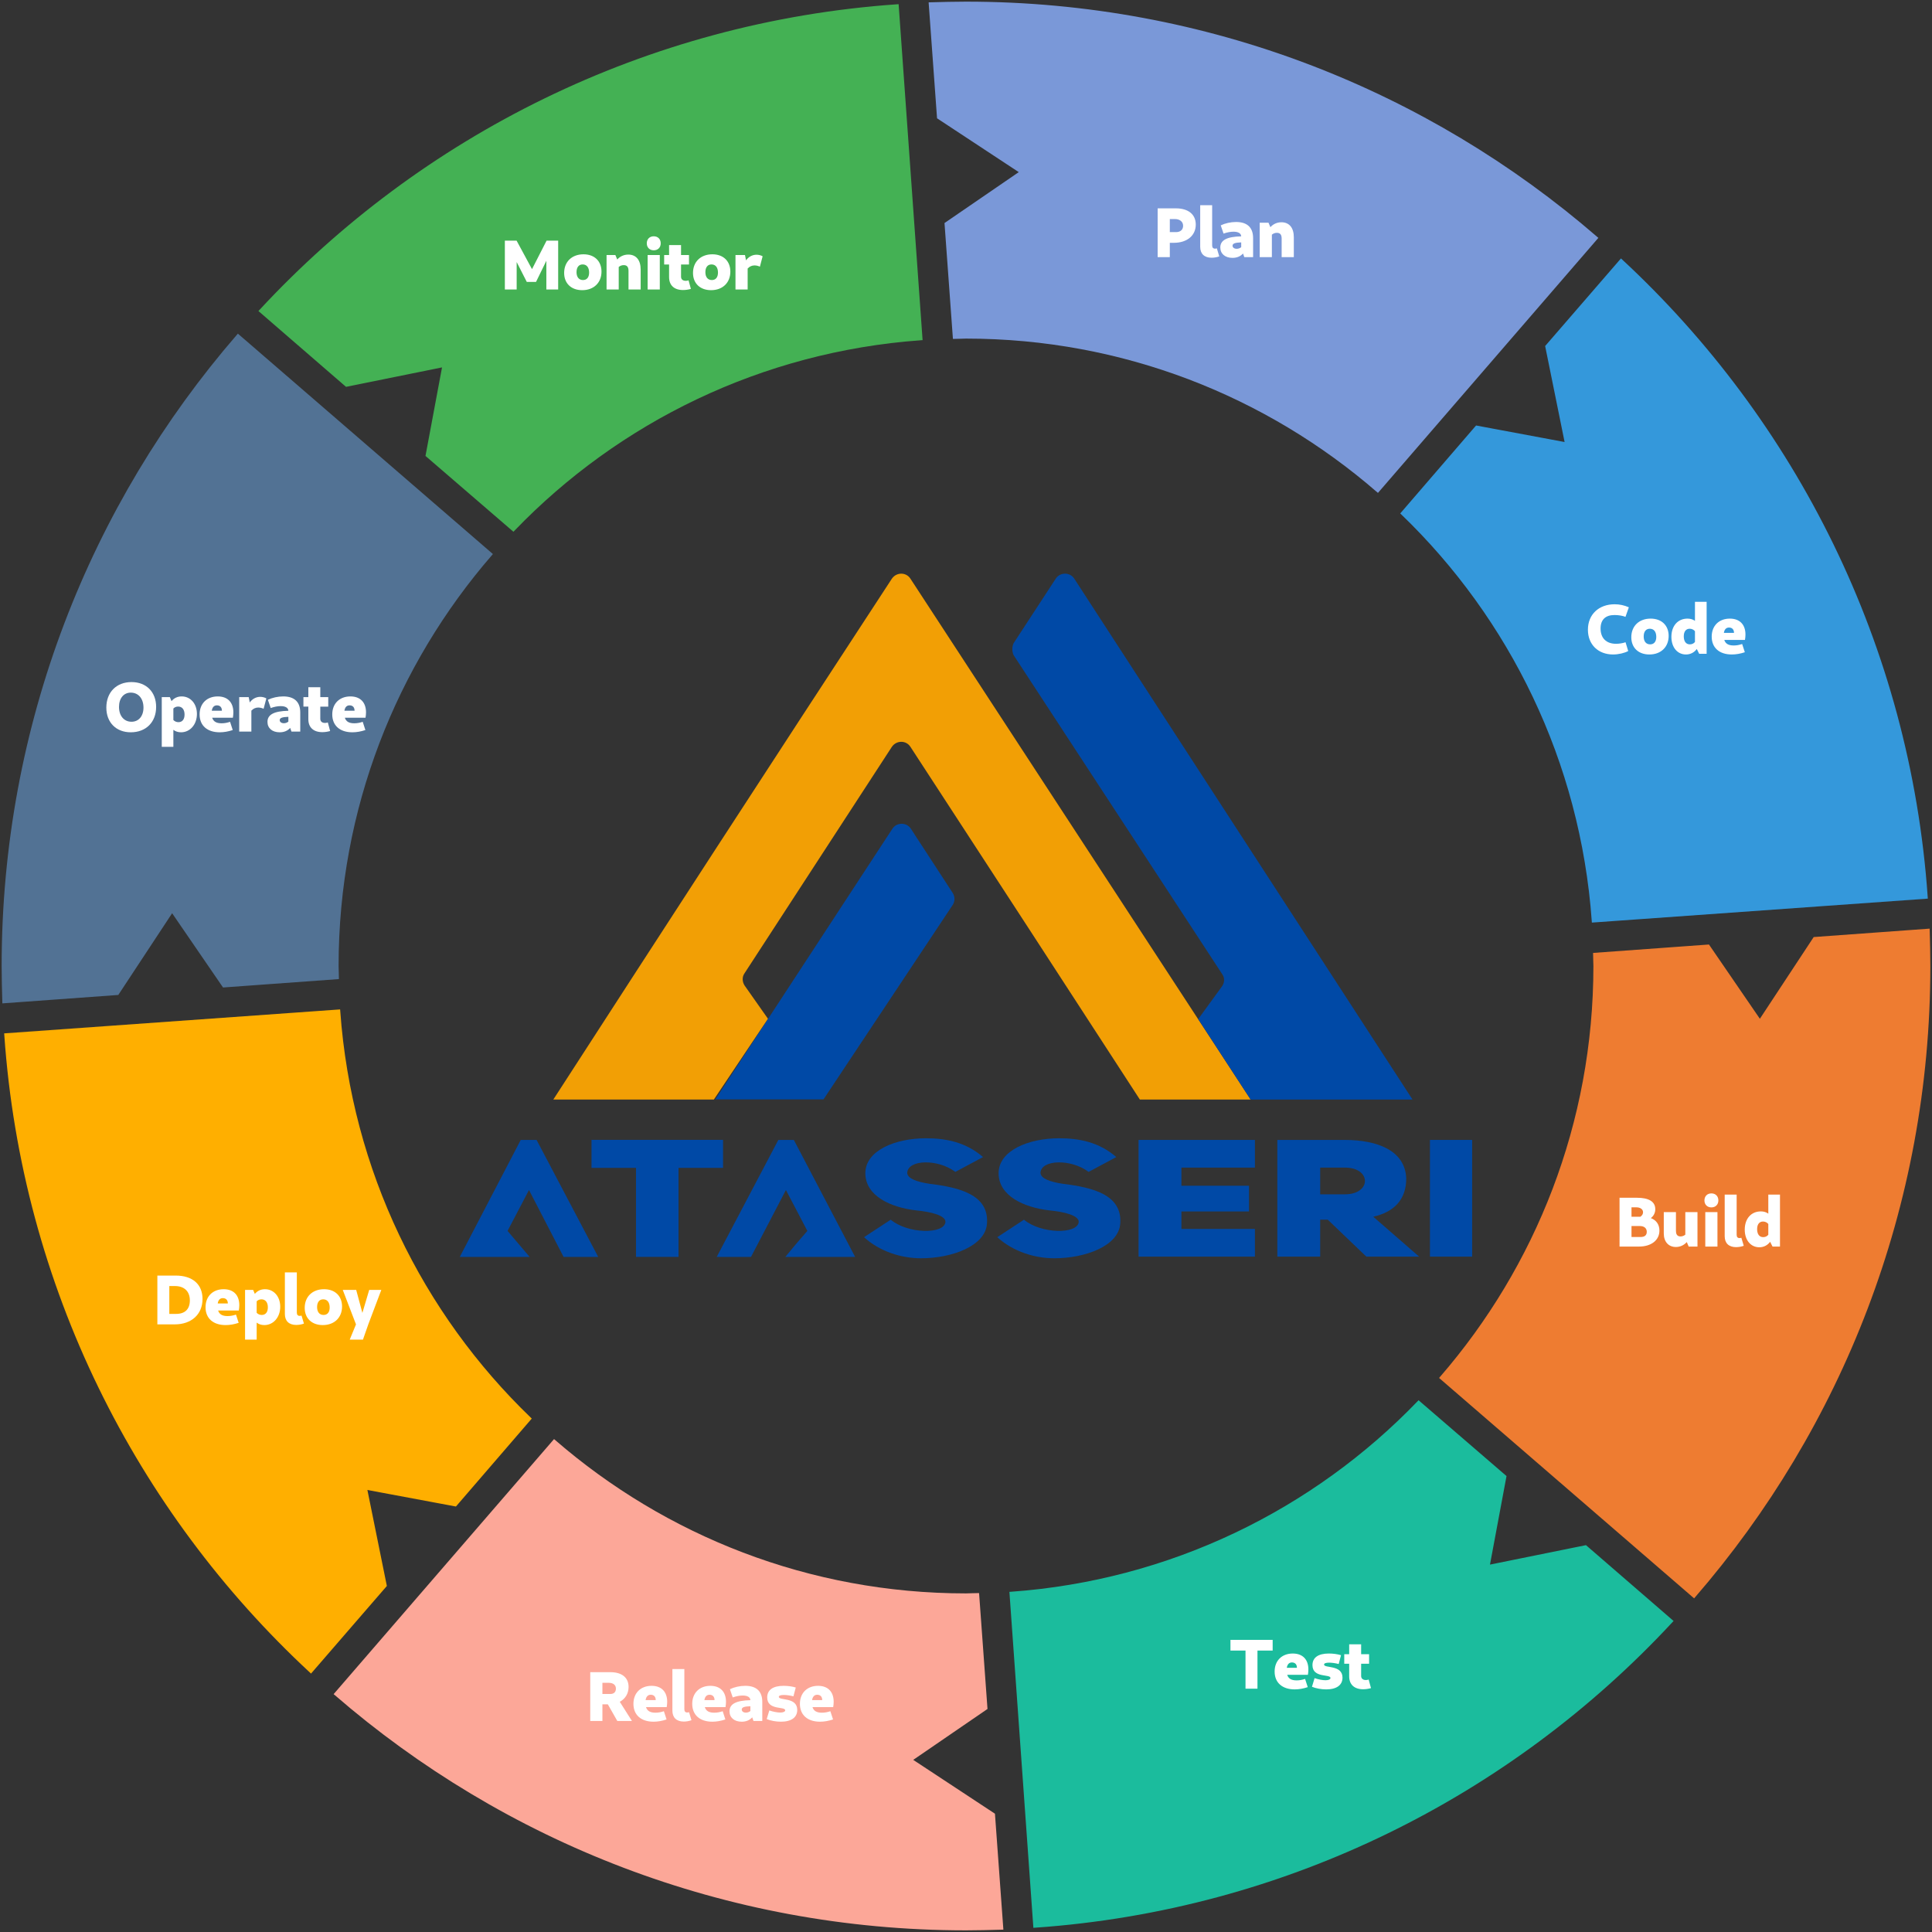
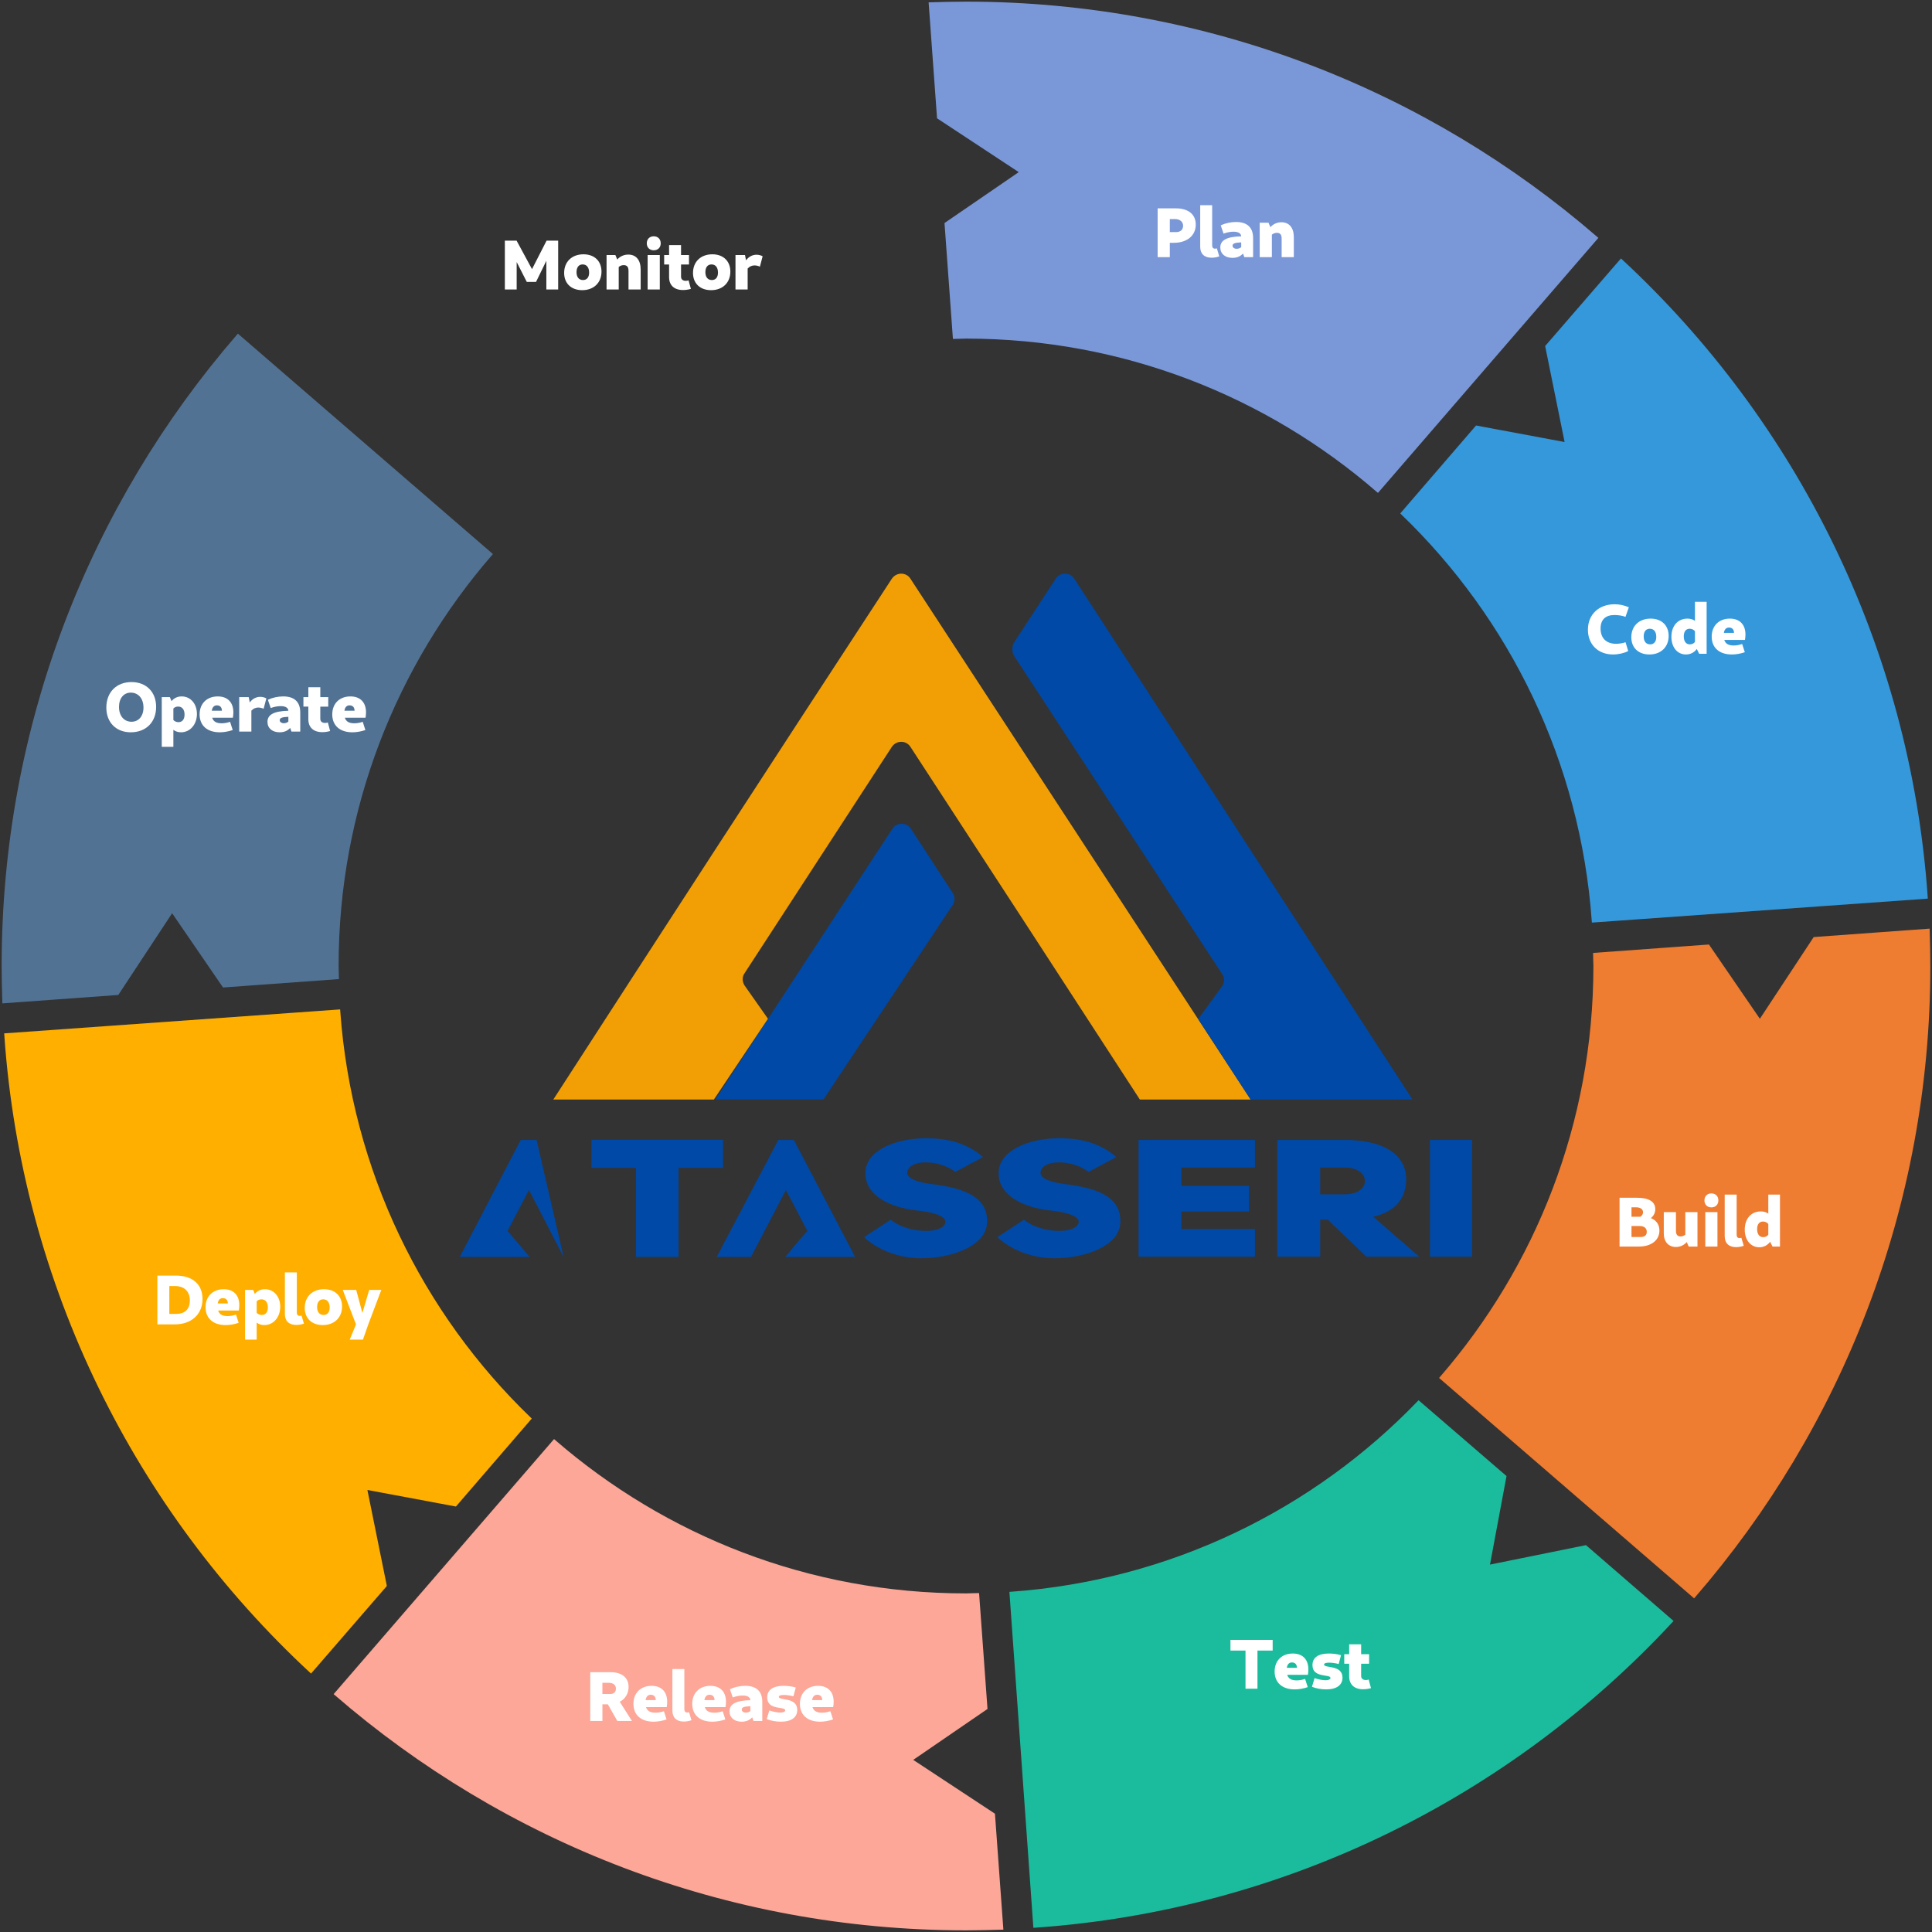
<svg xmlns="http://www.w3.org/2000/svg" xmlns:ns1="http://sodipodi.sourceforge.net/DTD/sodipodi-0.dtd" xmlns:ns2="http://www.inkscape.org/namespaces/inkscape" height="586" width="586" viewBox="0 0 586 586" version="1.1" id="svg13860" ns1:docname="devops-circle.svg" ns2:version="0.92.5 (2060ec1f9f, 2020-04-08)">
  <rect x="0" y="0" width="586" height="586" fill="#333333" stroke="none" />
  <ns1:namedview pagecolor="#ffffff" bordercolor="#666666" borderopacity="1" objecttolerance="10" gridtolerance="10" guidetolerance="10" ns2:pageopacity="0" ns2:pageshadow="2" ns2:window-width="2488" ns2:window-height="1376" id="namedview13862" showgrid="false" ns2:zoom="1.1390935" ns2:cx="100.13823" ns2:cy="359.54142" ns2:window-x="72" ns2:window-y="27" ns2:window-maximized="1" ns2:current-layer="svg13860" />
  <style type="text/css" id="style13779">
.st1 {fill:#ffffff;font-family:Cantarell Extra Bold;font-size:16pt}
</style>
  <defs id="defs13781" />
  <g id="shape1" transform="translate(1,1)">
    <path d="m 583.8,281.2 c 0.1,3.6 0.2,7.2 0.2,10.8 0,73.1 -26.9,139.9 -71.2,191.1 l -76.6,-66.2 c 29,-33.5 46.6,-77.1 46.6,-124.9 0,-1.2 -0.1,-2.3 -0.1,-3.5 l 34.4,-2.5 15.7,22.9 16.6,-25.2 z" id="path13783" ns2:connector-curvature="0" style="fill:#ee7c31;stroke:#ee7c31" />
    <g aria-label="Build" style="font-size:21.333px;font-family:'Cantarell Extra Bold';fill:#ffffff" id="text13787">
      <path d="m 490.229,377.1 h 5.888 c 3.733,0 6.208,-1.941 6.208,-4.843 0,-1.835 -0.939,-3.157 -2.603,-3.797 0.853,-0.64 1.344,-1.6 1.344,-2.688 0,-2.283 -1.899,-3.477 -5.547,-3.477 h -5.291 z m 3.627,-11.904 h 1.451 c 1.237,0 2.048,0.597 2.048,1.493 0,0.533 -0.277,1.003 -0.811,1.365 h -2.688 z m 0,9.003 v -3.328 h 2.539 c 1.323,0 2.091,0.683 2.091,1.749 0,1.045 -0.64,1.579 -1.877,1.579 z" style="" id="path14551" />
      <path d="m 507.339,366.647 h -3.691 v 6.485 c 0,2.517 1.451,4.096 3.669,4.096 1.28,0 2.453,-0.533 3.307,-1.493 l 0.576,1.365 h 2.667 v -10.453 h -3.691 v 6.848 c -0.405,0.32 -0.896,0.533 -1.451,0.533 -1.216,0 -1.387,-0.96 -1.387,-1.728 z" style="" id="path14553" />
      <path d="m 518.091,365.217 c 1.259,0 2.112,-0.853 2.112,-2.112 0,-1.28 -0.853,-2.133 -2.112,-2.133 -1.259,0 -2.112,0.853 -2.112,2.133 0,1.259 0.853,2.112 2.112,2.112 z m -1.856,11.883 h 3.691 v -10.453 h -3.691 z" style="" id="path14555" />
      <path d="m 525.579,377.271 c 0.789,0 1.621,-0.149 2.325,-0.405 l -0.725,-2.432 c -0.213,0.064 -0.448,0.085 -0.576,0.085 -0.555,0 -0.853,-0.341 -0.853,-1.003 v -12.181 h -3.627 v 12.629 c 0,2.112 1.259,3.307 3.456,3.307 z" style="" id="path14557" />
      <path d="m 532.619,377.313 c 1.365,0 2.517,-0.619 3.285,-1.664 l 0.725,1.451 h 2.261 v -15.765 h -3.541 v 5.781 c -0.619,-0.448 -1.365,-0.683 -2.261,-0.683 -2.923,0 -4.885,2.197 -4.885,5.525 0,3.243 1.856,5.355 4.416,5.355 z m -0.661,-5.504 c 0,-1.451 0.661,-2.304 1.792,-2.304 0.64,0 1.216,0.277 1.6,0.747 v 3.264 c -0.363,0.469 -0.917,0.725 -1.557,0.725 -1.152,0 -1.835,-0.896 -1.835,-2.432 z" style="" id="path14559" />
    </g>
  </g>
  <g id="shape2" transform="translate(1,1)">
    <path d="m 505.9,490.7 c -48.8,52.6 -116.9,87.2 -193,92.5 l -7.2,-100.9 c 48.5,-3.5 91.9,-25 123.6,-57.9 l 26.1,22.5 -5.1,27.3 29.6,-6 z" id="path13790" ns2:connector-curvature="0" style="fill:#1bbc9d;stroke:#1bbc9d" />
    <g aria-label="Test" style="font-size:21.333px;font-family:'Cantarell Extra Bold';fill:#ffffff" id="text13794">
      <path d="m 376.779,511.2 h 3.627 v -11.563 h 4.608 v -3.243 h -12.8 v 3.243 h 4.565 z" style="" id="path14562" />
      <path d="m 391.712,511.413 c 1.28,0 2.624,-0.235 3.947,-0.683 l -0.811,-2.496 c -0.875,0.299 -1.707,0.448 -2.56,0.448 -1.557,0 -2.496,-0.512 -2.859,-1.685 h 6.272 c 0.085,-0.533 0.149,-1.067 0.149,-1.621 0,-3.051 -1.749,-4.843 -4.736,-4.843 -3.307,0 -5.504,2.176 -5.504,5.461 0,3.371 2.304,5.419 6.101,5.419 z m -0.853,-8.171 c 0.96,0 1.515,0.597 1.515,1.621 h -3.072 c 0.171,-1.067 0.704,-1.621 1.557,-1.621 z" style="" id="path14564" />
      <path d="m 401.248,511.413 c 3.157,0 4.949,-1.301 4.949,-3.563 0,-3.989 -5.589,-2.773 -5.589,-3.968 0,-0.363 0.512,-0.576 1.536,-0.576 0.832,0 1.856,0.149 2.901,0.405 l 0.704,-2.667 c -1.024,-0.32 -2.411,-0.512 -3.669,-0.512 -3.243,0 -4.992,1.237 -4.992,3.52 0,4.032 5.461,2.624 5.461,3.904 0,0.405 -0.576,0.683 -1.493,0.683 -0.917,0 -2.24,-0.256 -3.328,-0.64 l -0.789,2.624 c 1.195,0.491 2.795,0.789 4.309,0.789 z" style="" id="path14566" />
      <path d="m 412.469,511.371 c 0.725,0 1.536,-0.107 2.368,-0.341 l -0.704,-2.603 c -0.277,0.107 -0.576,0.149 -0.853,0.149 -0.896,0 -1.429,-0.469 -1.429,-1.237 v -3.712 h 2.411 v -2.88 h -2.411 v -3.008 h -3.627 v 3.008 h -1.493 v 2.88 h 1.493 v 3.819 c 0,2.475 1.536,3.925 4.245,3.925 z" style="" id="path14568" />
    </g>
  </g>
  <g id="shape3" transform="translate(1,1)">
    <path d="m 302.8,583.8 c -3.6,0.1 -7.2,0.2 -10.8,0.2 -73.1,0 -139.9,-26.9 -191.1,-71.2 l 66.2,-76.6 c 33.5,29 77.1,46.6 124.9,46.6 1.2,0 2.3,-0.1 3.5,-0.1 l 2.5,34.4 -22.9,15.7 25.2,16.6 z" id="path13797" ns2:connector-curvature="0" style="fill:#fca798;stroke:#fca798" />
    <g aria-label="Release" style="font-size:21.333px;font-family:'Cantarell Extra Bold';fill:#ffffff" id="text13801">
      <path d="m 178.029,521 h 3.691 v -5.056 h 1.643 l 2.88,5.056 h 4.437 l -3.691,-5.824 c 1.664,-0.896 2.667,-2.496 2.667,-4.501 0,-2.859 -2.048,-4.48 -5.525,-4.48 h -6.101 z m 5.589,-11.584 c 1.387,0 2.197,0.661 2.197,1.771 0,1.003 -0.597,1.621 -1.685,1.621 h -2.411 v -3.392 z" style="" id="path14571" />
      <path d="m 197.229,521.213 c 1.28,0 2.624,-0.235 3.947,-0.683 l -0.811,-2.496 c -0.875,0.299 -1.707,0.448 -2.56,0.448 -1.557,0 -2.496,-0.512 -2.859,-1.685 h 6.272 c 0.085,-0.533 0.149,-1.067 0.149,-1.621 0,-3.051 -1.749,-4.843 -4.736,-4.843 -3.307,0 -5.504,2.176 -5.504,5.461 0,3.371 2.304,5.419 6.101,5.419 z m -0.853,-8.171 c 0.96,0 1.515,0.597 1.515,1.621 h -3.072 c 0.171,-1.067 0.704,-1.621 1.557,-1.621 z" style="" id="path14573" />
      <path d="m 206.403,521.171 c 0.789,0 1.621,-0.149 2.325,-0.405 l -0.725,-2.432 c -0.213,0.064 -0.448,0.085 -0.576,0.085 -0.555,0 -0.853,-0.341 -0.853,-1.003 v -12.181 h -3.627 V 517.864 c 0,2.112 1.259,3.307 3.456,3.307 z" style="" id="path14575" />
      <path d="m 215.064,521.213 c 1.28,0 2.624,-0.235 3.947,-0.683 l -0.811,-2.496 c -0.875,0.299 -1.707,0.448 -2.56,0.448 -1.557,0 -2.496,-0.512 -2.859,-1.685 h 6.272 c 0.085,-0.533 0.149,-1.067 0.149,-1.621 0,-3.051 -1.749,-4.843 -4.736,-4.843 -3.307,0 -5.504,2.176 -5.504,5.461 0,3.371 2.304,5.419 6.101,5.419 z m -0.853,-8.171 c 0.96,0 1.515,0.597 1.515,1.621 h -3.072 c 0.171,-1.067 0.704,-1.621 1.557,-1.621 z" style="" id="path14577" />
      <path d="m 223.96,521.213 c 1.344,0 2.411,-0.448 3.2,-1.323 l 0.384,1.109 h 2.667 v -5.803 c 0,-3.157 -1.749,-4.864 -5.163,-4.864 -1.621,0 -3.328,0.384 -4.651,1.024 l 0.853,2.496 c 1.088,-0.384 2.091,-0.576 3.008,-0.576 1.451,0 2.304,0.491 2.347,1.408 -4.352,0.107 -6.336,1.152 -6.336,3.371 0,1.899 1.429,3.157 3.691,3.157 z m 0.021,-3.691 c 0,-0.661 0.725,-0.939 2.624,-1.003 v 1.451 c -0.384,0.32 -0.853,0.491 -1.365,0.491 -0.747,0 -1.259,-0.384 -1.259,-0.939 z" style="" id="path14579" />
      <path d="m 235.864,521.213 c 3.157,0 4.949,-1.301 4.949,-3.563 0,-3.989 -5.589,-2.773 -5.589,-3.968 0,-0.363 0.512,-0.576 1.536,-0.576 0.832,0 1.856,0.149 2.901,0.405 l 0.704,-2.667 c -1.024,-0.32 -2.411,-0.512 -3.669,-0.512 -3.243,0 -4.992,1.237 -4.992,3.52 0,4.032 5.461,2.624 5.461,3.904 0,0.405 -0.576,0.683 -1.493,0.683 -0.917,0 -2.24,-0.256 -3.328,-0.64 l -0.789,2.624 c 1.195,0.491 2.795,0.789 4.309,0.789 z" style="" id="path14581" />
      <path d="m 247.725,521.213 c 1.28,0 2.624,-0.235 3.947,-0.683 l -0.811,-2.496 c -0.875,0.299 -1.707,0.448 -2.56,0.448 -1.557,0 -2.496,-0.512 -2.859,-1.685 h 6.272 c 0.085,-0.533 0.149,-1.067 0.149,-1.621 0,-3.051 -1.749,-4.843 -4.736,-4.843 -3.307,0 -5.504,2.176 -5.504,5.461 0,3.371 2.304,5.419 6.101,5.419 z m -0.853,-8.171 c 0.96,0 1.515,0.597 1.515,1.621 h -3.072 c 0.171,-1.067 0.704,-1.621 1.557,-1.621 z" style="" id="path14583" />
    </g>
  </g>
  <g id="shape4" transform="translate(1,1)">
    <path d="M 93.3,505.9 C 40.7,457.1 6.1,389 0.8,312.9 l 100.9,-7.2 c 3.5,48.5 25,91.9 57.9,123.6 l -22.5,26.1 -27.3,-5.1 6,29.6 z" id="path13804" ns2:connector-curvature="0" style="fill:#ffaf00;stroke:#ffaf00" />
    <g aria-label="Deploy" style="font-size:21.333px;font-family:'Cantarell Extra Bold';fill:#ffffff" id="text13808">
      <path d="m 46.729,400.7 h 5.269 c 5.077,0 8.427,-3.051 8.427,-7.701 0,-4.459 -3.029,-7.104 -8.149,-7.104 h -5.547 z m 3.627,-3.179 v -8.448 h 1.707 c 2.837,0 4.523,1.621 4.523,4.352 0,2.645 -1.472,4.096 -4.16,4.096 z" style="" id="path14586" />
      <path d="m 67.444,400.913 c 1.28,0 2.624,-0.235 3.947,-0.683 l -0.811,-2.496 c -0.875,0.299 -1.707,0.448 -2.56,0.448 -1.557,0 -2.496,-0.512 -2.859,-1.685 h 6.272 c 0.085,-0.533 0.149,-1.067 0.149,-1.621 0,-3.051 -1.749,-4.843 -4.736,-4.843 -3.307,0 -5.504,2.176 -5.504,5.461 0,3.371 2.304,5.419 6.101,5.419 z m -0.853,-8.171 c 0.96,0 1.515,0.597 1.515,1.621 h -3.072 c 0.171,-1.067 0.704,-1.621 1.557,-1.621 z" style="" id="path14588" />
      <path d="m 73.332,405.329 h 3.52 v -5.163 c 0.64,0.491 1.429,0.747 2.325,0.747 2.752,0 4.821,-2.368 4.821,-5.568 0,-3.093 -1.941,-5.312 -4.629,-5.312 -1.28,0 -2.325,0.512 -3.072,1.429 l -0.512,-1.216 h -2.453 z m 4.971,-12.224 c 1.195,0 1.941,0.896 1.941,2.432 0,1.451 -0.683,2.304 -1.856,2.304 -0.597,0 -1.152,-0.235 -1.536,-0.661 v -3.477 c 0.363,-0.384 0.875,-0.597 1.451,-0.597 z" style="" id="path14590" />
      <path d="m 88.863,400.871 c 0.789,0 1.621,-0.149 2.325,-0.405 l -0.725,-2.432 c -0.213,0.064 -0.448,0.085 -0.576,0.085 -0.555,0 -0.853,-0.341 -0.853,-1.003 v -12.181 h -3.627 v 12.629 c 0,2.112 1.259,3.307 3.456,3.307 z" style="" id="path14592" />
      <path d="m 96.905,400.913 c 3.499,0 5.845,-2.261 5.845,-5.632 0,-3.179 -2.133,-5.248 -5.461,-5.248 -3.52,0 -5.867,2.261 -5.867,5.653 0,3.157 2.133,5.227 5.483,5.227 z m 0.235,-3.072 c -1.237,0 -1.963,-0.896 -1.963,-2.389 0,-1.472 0.683,-2.347 1.856,-2.347 1.237,0 1.963,0.917 1.963,2.475 0,1.429 -0.683,2.261 -1.856,2.261 z" style="" id="path14594" />
      <path d="m 105.076,405.329 h 4.011 l 1.621,-4.629 3.947,-10.453 h -3.669 l -2.069,6.976 -1.877,-6.976 h -4.075 l 4.011,10.453 z" style="" id="path14596" />
    </g>
  </g>
  <g id="shape5" transform="translate(1,1)">
    <path d="M 0.2,302.8 C 0.1,299.2 0,295.6 0,292 0,218.9 26.9,152.1 71.2,100.9 l 76.6,66.2 c -29,33.5 -46.6,77.1 -46.6,124.9 0,1.2 0.1,2.3 0.1,3.5 L 66.9,298 51.2,275.1 34.6,300.3 Z" id="path13811" ns2:connector-curvature="0" style="fill:#527294;stroke:#527294" />
    <g aria-label="Operate" style="font-size:21.333px;font-family:'Cantarell Extra Bold';fill:#ffffff" id="text13815">
      <path d="m 38.657,221.113 c 4.629,0 7.701,-3.072 7.701,-7.701 0,-4.523 -2.987,-7.531 -7.467,-7.531 -4.587,0 -7.637,3.093 -7.637,7.744 0,4.501 2.965,7.488 7.403,7.488 z m 0.235,-3.2 c -2.283,0 -3.797,-1.792 -3.797,-4.501 0,-2.603 1.429,-4.331 3.563,-4.331 2.325,0 3.861,1.813 3.861,4.544 0,2.581 -1.451,4.288 -3.627,4.288 z" style="" id="path14599" />
      <path d="m 48.065,225.529 h 3.52 v -5.163 c 0.64,0.491 1.429,0.747 2.325,0.747 2.752,0 4.821,-2.368 4.821,-5.568 0,-3.093 -1.941,-5.312 -4.629,-5.312 -1.28,0 -2.325,0.512 -3.072,1.429 l -0.512,-1.216 H 48.065 Z m 4.971,-12.224 c 1.195,0 1.941,0.896 1.941,2.432 0,1.451 -0.683,2.304 -1.856,2.304 -0.597,0 -1.152,-0.235 -1.536,-0.661 v -3.477 c 0.363,-0.384 0.875,-0.597 1.451,-0.597 z" style="" id="path14601" />
      <path d="m 65.644,221.113 c 1.28,0 2.624,-0.235 3.947,-0.683 l -0.811,-2.496 c -0.875,0.299 -1.707,0.448 -2.56,0.448 -1.557,0 -2.496,-0.512 -2.859,-1.685 h 6.272 c 0.085,-0.533 0.149,-1.067 0.149,-1.621 0,-3.051 -1.749,-4.843 -4.736,-4.843 -3.307,0 -5.504,2.176 -5.504,5.461 0,3.371 2.304,5.419 6.101,5.419 z m -0.853,-8.171 c 0.96,0 1.515,0.597 1.515,1.621 h -3.072 c 0.171,-1.067 0.704,-1.621 1.557,-1.621 z" style="" id="path14603" />
      <path d="m 71.553,220.9 h 3.691 v -6.357 c 0.555,-0.597 1.28,-0.939 2.069,-0.939 0.555,0 1.195,0.149 1.643,0.384 l 0.832,-3.157 c -0.512,-0.299 -1.216,-0.469 -1.856,-0.469 -1.237,0 -2.411,0.619 -3.179,1.707 l -0.32,-1.621 h -2.88 z" style="" id="path14605" />
      <path d="m 83.82,221.113 c 1.344,0 2.411,-0.448 3.2,-1.323 l 0.384,1.109 h 2.667 v -5.803 c 0,-3.157 -1.749,-4.864 -5.163,-4.864 -1.621,0 -3.328,0.384 -4.651,1.024 l 0.853,2.496 c 1.088,-0.384 2.091,-0.576 3.008,-0.576 1.451,0 2.304,0.491 2.347,1.408 -4.352,0.107 -6.336,1.152 -6.336,3.371 0,1.899 1.429,3.157 3.691,3.157 z m 0.021,-3.691 c 0,-0.661 0.725,-0.939 2.624,-1.003 v 1.451 c -0.384,0.32 -0.853,0.491 -1.365,0.491 -0.747,0 -1.259,-0.384 -1.259,-0.939 z" style="" id="path14607" />
      <path d="m 96.769,221.071 c 0.725,0 1.536,-0.107 2.368,-0.341 l -0.704,-2.603 c -0.277,0.107 -0.576,0.149 -0.853,0.149 -0.896,0 -1.429,-0.469 -1.429,-1.237 v -3.712 h 2.411 v -2.88 H 96.151 v -3.008 h -3.627 v 3.008 H 91.031 v 2.88 h 1.493 v 3.819 c 0,2.475 1.536,3.925 4.245,3.925 z" style="" id="path14609" />
      <path d="m 105.879,221.113 c 1.28,0 2.624,-0.235 3.947,-0.683 l -0.811,-2.496 c -0.875,0.299 -1.707,0.448 -2.56,0.448 -1.557,0 -2.496,-0.512 -2.859,-1.685 h 6.272 c 0.085,-0.533 0.149,-1.067 0.149,-1.621 0,-3.051 -1.749,-4.843 -4.736,-4.843 -3.307,0 -5.504,2.176 -5.504,5.461 0,3.371 2.304,5.419 6.101,5.419 z m -0.853,-8.171 c 0.96,0 1.515,0.597 1.515,1.621 h -3.072 c 0.171,-1.067 0.704,-1.621 1.557,-1.621 z" style="" id="path14611" />
    </g>
  </g>
-   <path style="fill:#44b154;stroke:#44b154" ns2:connector-curvature="0" id="path13818" d="M 79.1,94.3 C 127.9,41.7 196,7.1 272.1,1.8 l 7.2,100.9 c -48.5,3.5 -91.9,25 -123.6,57.9 l -26.1,-22.5 5.1,-27.3 -29.6,6 z" />
  <g id="text13822" style="font-size:21.333px;font-family:'Cantarell Extra Bold';fill:#ffffff" aria-label="Monitor" transform="translate(1,1)">
    <path ns2:connector-curvature="0" id="path14614" d="m 152.129,86.8 h 3.584 v -8.32 l 3.072,6.037 H 161.58 l 3.136,-6.421 v 8.704 H 168.3 V 71.995 h -3.52 l -4.416,8.64 -4.672,-8.64 h -3.563 z" />
    <path ns2:connector-curvature="0" id="path14616" d="m 175.596,87.013 c 3.499,0 5.845,-2.261 5.845,-5.632 0,-3.179 -2.133,-5.248 -5.461,-5.248 -3.52,0 -5.867,2.261 -5.867,5.653 0,3.157 2.133,5.227 5.483,5.227 z m 0.235,-3.072 c -1.237,0 -1.963,-0.896 -1.963,-2.389 0,-1.472 0.683,-2.347 1.856,-2.347 1.237,0 1.963,0.917 1.963,2.475 0,1.429 -0.683,2.261 -1.856,2.261 z" />
    <path ns2:connector-curvature="0" id="path14618" d="m 182.977,86.8 h 3.691 v -6.827 c 0.448,-0.363 0.939,-0.555 1.515,-0.555 1.003,0 1.451,0.555 1.451,1.728 v 5.653 h 3.691 v -6.059 c 0,-2.859 -1.387,-4.523 -3.755,-4.523 -1.323,0 -2.496,0.533 -3.349,1.493 l -0.576,-1.365 h -2.667 z" />
    <path ns2:connector-curvature="0" id="path14620" d="m 197.292,74.917 c 1.259,0 2.112,-0.853 2.112,-2.112 0,-1.28 -0.853,-2.133 -2.112,-2.133 -1.259,0 -2.112,0.853 -2.112,2.133 0,1.259 0.853,2.112 2.112,2.112 z m -1.856,11.883 h 3.691 V 76.347 h -3.691 z" />
    <path ns2:connector-curvature="0" id="path14622" d="m 206.188,86.971 c 0.725,0 1.536,-0.107 2.368,-0.341 l -0.704,-2.603 c -0.277,0.107 -0.576,0.149 -0.853,0.149 -0.896,0 -1.429,-0.469 -1.429,-1.237 v -3.712 h 2.411 v -2.88 h -2.411 v -3.008 h -3.627 v 3.008 h -1.493 v 2.88 h 1.493 v 3.819 c 0,2.475 1.536,3.925 4.245,3.925 z" />
    <path ns2:connector-curvature="0" id="path14624" d="m 214.679,87.013 c 3.499,0 5.845,-2.261 5.845,-5.632 0,-3.179 -2.133,-5.248 -5.461,-5.248 -3.52,0 -5.867,2.261 -5.867,5.653 0,3.157 2.133,5.227 5.483,5.227 z m 0.235,-3.072 c -1.237,0 -1.963,-0.896 -1.963,-2.389 0,-1.472 0.683,-2.347 1.856,-2.347 1.237,0 1.963,0.917 1.963,2.475 0,1.429 -0.683,2.261 -1.856,2.261 z" />
    <path ns2:connector-curvature="0" id="path14626" d="m 222.081,86.8 h 3.691 V 80.443 c 0.555,-0.597 1.28,-0.939 2.069,-0.939 0.555,0 1.195,0.149 1.643,0.384 l 0.832,-3.157 c -0.512,-0.299 -1.216,-0.469 -1.856,-0.469 -1.237,0 -2.411,0.619 -3.179,1.707 l -0.32,-1.621 h -2.88 z" />
  </g>
  <g id="shape7" transform="translate(1,1)">
    <path d="M 281.2,0.2 C 284.8,0.1 288.4,0 292,0 365.1,0 431.9,26.9 483.1,71.2 l -66.2,76.6 c -33.5,-29 -77.1,-46.6 -124.9,-46.6 -1.2,0 -2.3,0.1 -3.5,0.1 L 286,66.9 308.9,51.2 283.7,34.6 Z" id="path13825" ns2:connector-curvature="0" style="fill:#7a98d8;stroke:#7a98d8" />
    <g aria-label="Plan" style="font-size:21.333px;font-family:'Cantarell Extra Bold';fill:#ffffff" id="text13829">
      <path d="m 350.129,77 h 3.691 v -4.352 h 1.216 c 4.011,0 6.656,-2.197 6.656,-5.525 0,-3.093 -2.261,-4.928 -6.037,-4.928 h -5.525 z m 5.227,-11.563 c 1.493,0 2.496,0.811 2.496,2.048 0,1.195 -0.832,1.92 -2.155,1.92 h -1.877 v -3.968 z" style="" id="path14629" />
      <path d="m 366.492,77.171 c 0.789,0 1.621,-0.149 2.325,-0.405 l -0.725,-2.432 c -0.213,0.064 -0.448,0.085 -0.576,0.085 -0.555,0 -0.853,-0.341 -0.853,-1.003 V 61.235 H 363.036 V 73.864 c 0,2.112 1.259,3.307 3.456,3.307 z" style="" id="path14631" />
      <path d="m 372.828,77.213 c 1.344,0 2.411,-0.448 3.2,-1.323 L 376.412,77 h 2.667 v -5.803 c 0,-3.157 -1.749,-4.864 -5.163,-4.864 -1.621,0 -3.328,0.384 -4.651,1.024 l 0.853,2.496 c 1.088,-0.384 2.091,-0.576 3.008,-0.576 1.451,0 2.304,0.491 2.347,1.408 -4.352,0.107 -6.336,1.152 -6.336,3.371 0,1.899 1.429,3.157 3.691,3.157 z m 0.021,-3.691 c 0,-0.661 0.725,-0.939 2.624,-1.003 v 1.451 c -0.384,0.32 -0.853,0.491 -1.365,0.491 -0.747,0 -1.259,-0.384 -1.259,-0.939 z" style="" id="path14633" />
      <path d="m 381.084,77 h 3.691 v -6.827 c 0.448,-0.363 0.939,-0.555 1.515,-0.555 1.003,0 1.451,0.555 1.451,1.728 V 77 h 3.691 v -6.059 c 0,-2.859 -1.387,-4.523 -3.755,-4.523 -1.323,0 -2.496,0.533 -3.349,1.493 l -0.576,-1.365 h -2.667 z" style="" id="path14635" />
    </g>
  </g>
  <path style="fill:#3498db;stroke:#3498db" ns2:connector-curvature="0" id="path13832" d="m 491.7,79.1 c 52.6,48.8 87.2,116.9 92.5,193 l -100.9,7.2 c -3.5,-48.5 -25,-91.9 -57.9,-123.6 l 22.5,-26.1 27.3,5.1 -6,-29.6 z" />
  <g aria-label="Code" style="font-size:21.333px;font-family:'Cantarell Extra Bold';fill:#ffffff" id="text13836">
    <path d="m 489.271,198.513 c 1.621,0 3.456,-0.427 4.587,-1.045 l -0.811,-2.667 c -0.853,0.299 -1.941,0.469 -2.88,0.469 -2.987,0 -4.693,-1.749 -4.693,-4.629 0,-2.709 1.515,-4.096 4.224,-4.096 1.173,0 2.517,0.213 3.328,0.555 l 1.024,-2.901 c -1.429,-0.619 -2.816,-0.917 -4.309,-0.917 -4.779,0 -8.107,3.072 -8.107,7.723 0,4.501 3.115,7.509 7.637,7.509 z" style="" id="path14542" />
    <path d="m 500.279,198.513 c 3.499,0 5.845,-2.261 5.845,-5.632 0,-3.179 -2.133,-5.248 -5.461,-5.248 -3.52,0 -5.867,2.261 -5.867,5.653 0,3.157 2.133,5.227 5.483,5.227 z m 0.235,-3.072 c -1.237,0 -1.963,-0.896 -1.963,-2.389 0,-1.472 0.683,-2.347 1.856,-2.347 1.237,0 1.963,0.917 1.963,2.475 0,1.429 -0.683,2.261 -1.856,2.261 z" style="" id="path14544" />
    <path d="m 511.372,198.513 c 1.365,0 2.517,-0.619 3.285,-1.664 l 0.725,1.451 h 2.261 v -15.765 h -3.541 v 5.781 c -0.619,-0.448 -1.365,-0.683 -2.261,-0.683 -2.923,0 -4.885,2.197 -4.885,5.525 0,3.243 1.856,5.355 4.416,5.355 z m -0.661,-5.504 c 0,-1.451 0.661,-2.304 1.792,-2.304 0.64,0 1.216,0.277 1.6,0.747 v 3.264 c -0.363,0.469 -0.917,0.725 -1.557,0.725 -1.152,0 -1.835,-0.896 -1.835,-2.432 z" style="" id="path14546" />
    <path d="m 525.281,198.513 c 1.28,0 2.624,-0.235 3.947,-0.683 l -0.811,-2.496 c -0.875,0.299 -1.707,0.448 -2.56,0.448 -1.557,0 -2.496,-0.512 -2.859,-1.685 h 6.272 c 0.085,-0.533 0.149,-1.067 0.149,-1.621 0,-3.051 -1.749,-4.843 -4.736,-4.843 -3.307,0 -5.504,2.176 -5.504,5.461 0,3.371 2.304,5.419 6.101,5.419 z m -0.853,-8.171 c 0.96,0 1.515,0.597 1.515,1.621 h -3.072 c 0.171,-1.067 0.704,-1.621 1.557,-1.621 z" style="" id="path14548" />
  </g>
  <g id="g13856" transform="translate(139.45,174)">
    <g id="g13844" transform="translate(28.38)">
      <path style="fill:#0049a6" ns2:connector-curvature="0" transform="translate(49.15,75.86)" id="shape9" d="m 59.3,1.5 c -1.3,-2 -4.3,-2 -5.6,0 L 0,83.6 H 32.8 L 72,24.6 c 0.7,-1.1 0.7,-2.5 0,-3.6 z" />
      <path style="fill:#f29f05" ns2:connector-curvature="0" id="shape10" d="m 177.9,159.5 c 11.2,0 22.4,0 33.6,0 L 108.3,1.5 c -1.3,-2 -4.2,-2 -5.6,0 -38,58.1 -69.2,106.2 -102.7,158 16,0 33.7,0 48.7,0 L 65.1,135 58,124.9 c -0.7,-1.1 -0.8,-2.6 0,-3.7 l 44.7,-68.7 c 1.4,-2 4.3,-2 5.6,0 23.8,36.5 48.4,74.3 69.6,107 z" />
      <path style="fill:#0049a6" ns2:connector-curvature="0" transform="translate(139.1)" id="shape11" d="m 72.4,159.5 h 49.1 L 18.9,1.5 c -1.3,-2 -4.3,-2 -5.6,0 L 0.5,21.1 C 0,22.2 0,23.6 0.5,24.7 l 63.3,96.8 c 0.8,1.1 0.7,2.6 -0.1,3.7 l -7.2,9.9 z" />
    </g>
    <g id="g13854" transform="translate(0,171.25)">
      <path style="fill:#0049a6" ns2:connector-curvature="0" transform="translate(39.96,0.48)" id="shape12" d="M 39.9,8.5 V 0 H 0 v 8.5 h 13.5 v 27 h 12.9 v -27 z" />
      <path style="fill:#0049a6" ns2:connector-curvature="0" transform="translate(122.62)" id="shape13" d="m 0,30 c 4.7,4.3 11.2,6.4 17.3,6.4 9.3,0 19.6,-3.7 20,-10.6 0.6,-8.7 -8.4,-10.9 -17.5,-12 -3.9,-0.6 -6.6,-1.6 -6.7,-3.3 0.2,-4.1 9.3,-4.3 14.6,-0.3 L 36.1,5.7 C 30.9,1.2 24.9,0 18.8,0 9.5,0 0.4,3.7 0.4,10.6 0.4,17.4 7.9,21 16,21.9 c 4.2,0.4 8.8,1.5 8.7,3.5 C 24.3,29.2 13.2,29 8.1,24.7 Z" />
      <path style="fill:#0049a6" ns2:connector-curvature="0" transform="translate(163.04)" id="shape14" d="m 0,30 c 4.7,4.3 11.2,6.4 17.3,6.4 9.3,0 19.6,-3.7 20,-10.6 0.6,-8.7 -8.4,-10.9 -17.5,-12 -3.9,-0.6 -6.6,-1.6 -6.7,-3.3 0.2,-4.1 9.3,-4.3 14.6,-0.3 L 36.1,5.7 C 30.9,1.2 24.9,0 18.8,0 9.5,0 0.4,3.7 0.4,10.6 0.4,17.4 7.9,21 16,21.9 c 4.2,0.4 8.8,1.5 8.7,3.5 C 24.3,29.2 13.2,29 8.1,24.7 Z" />
      <path style="fill:#0049a6" ns2:connector-curvature="0" transform="translate(205.89,0.5)" id="shape15" d="M 13,8.4 H 35.3 V 0 H 0 V 35.4 H 35.3 V 27 H 13 V 21.7 H 33.5 V 13.9 H 13 Z" />
      <path style="fill:#0049a6" ns2:connector-curvature="0" transform="translate(247.98,0.5)" id="shape16" d="M 27,35.4 H 43 L 29.1,23.3 c 6.2,-1.4 10,-5.1 10,-11.6 C 38.8,3.4 30.7,0 20.3,0 H 0 V 35.4 H 13 V 24.2 h 2.3 z M 13,16.5 V 8.4 h 7.5 c 8.1,0 8.1,8.1 0,8.1 z" />
      <path style="fill:#0049a6" ns2:connector-curvature="0" transform="translate(294.27,0.5)" id="shape17" d="M 12.8,0 H 0 v 35.4 h 12.8 z" />
-       <path style="fill:#0049a6" ns2:connector-curvature="0" transform="translate(0,0.5)" id="shape18" d="M 18.5,0 0,35.5 H 21.2 L 14.5,27.6 21,15.2 31.5,35.5 H 42 L 23.3,0 Z" />
+       <path style="fill:#0049a6" ns2:connector-curvature="0" transform="translate(0,0.5)" id="shape18" d="M 18.5,0 0,35.5 H 21.2 L 14.5,27.6 21,15.2 31.5,35.5 L 23.3,0 Z" />
      <path style="fill:#0049a6" ns2:connector-curvature="0" transform="translate(77.93,0.5)" id="shape19" d="M 23.4,0 42,35.5 H 20.8 c 2.2,-2.7 4.4,-5.3 6.7,-7.9 L 21,15.2 10.4,35.5 H 0 L 18.7,0 Z" />
    </g>
  </g>
</svg>